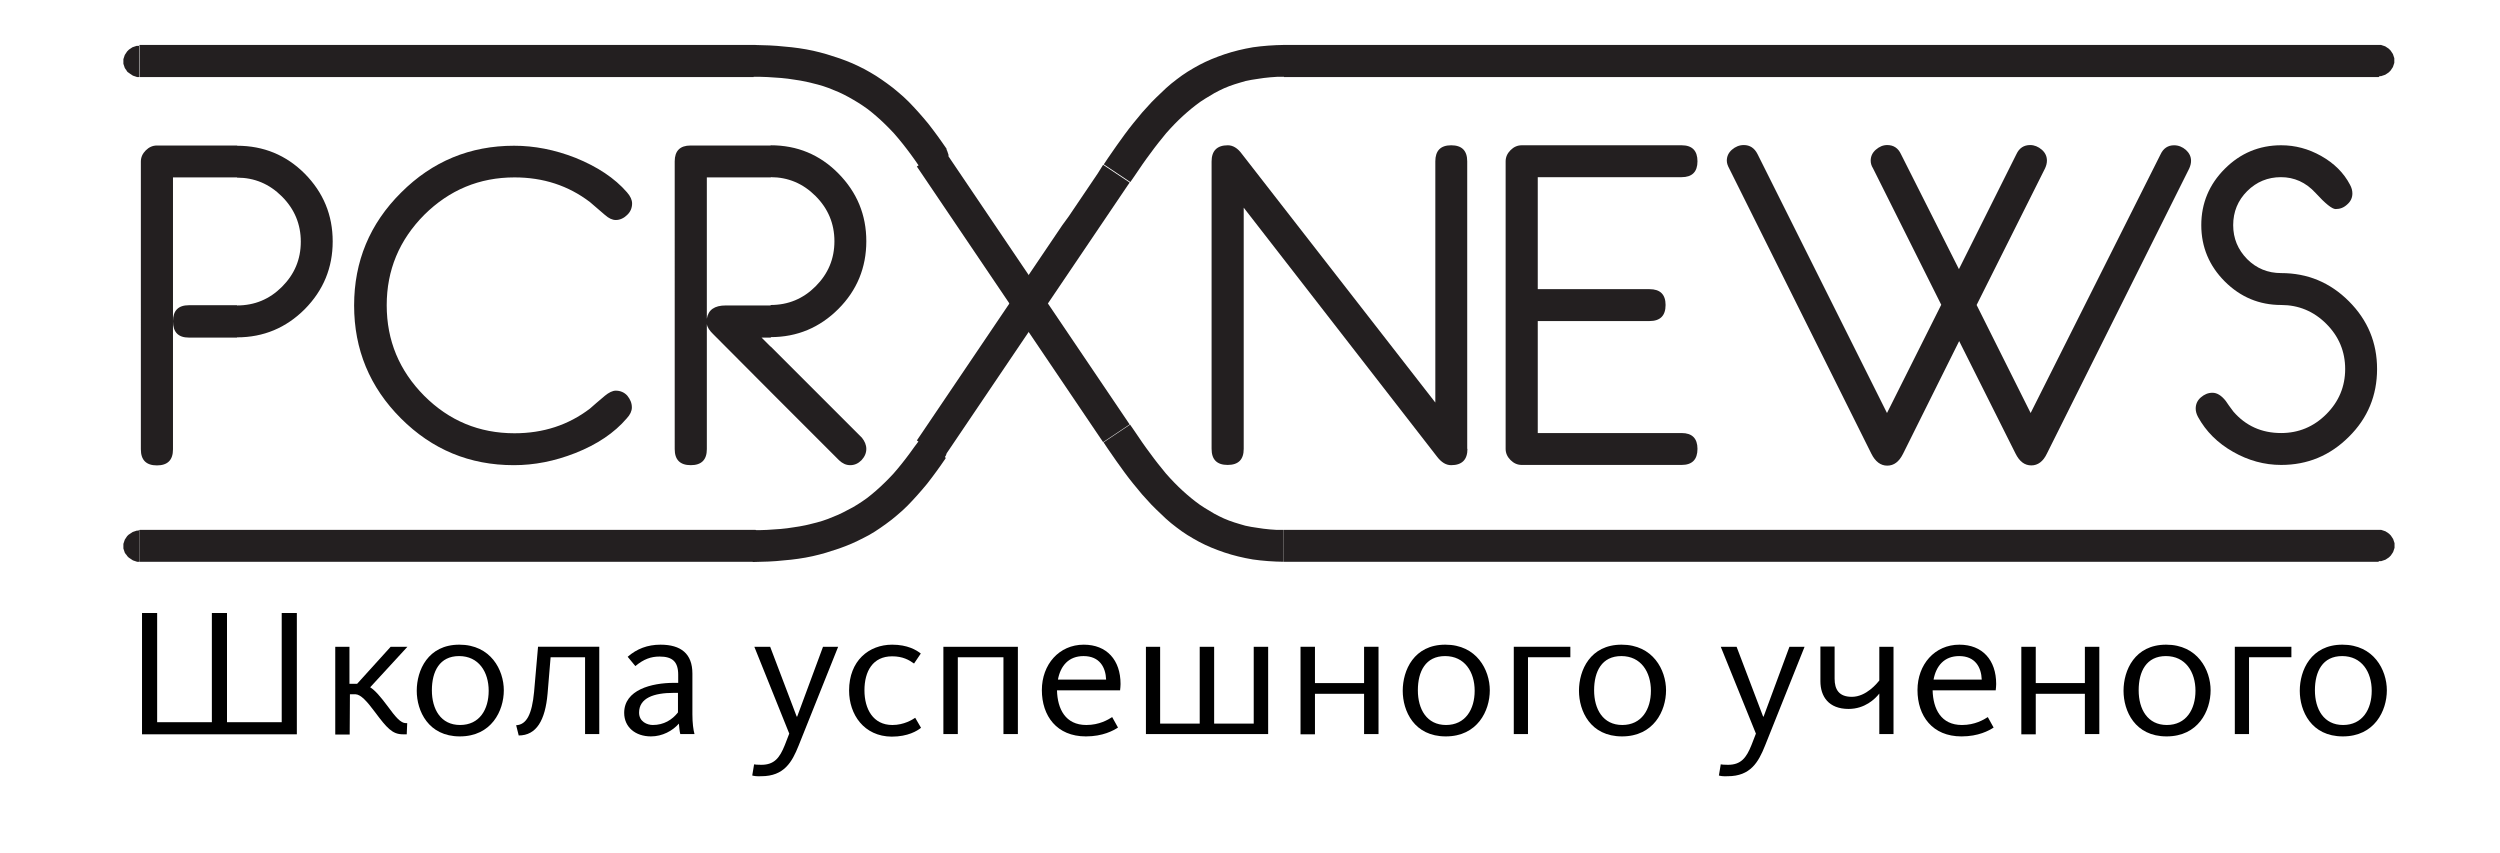
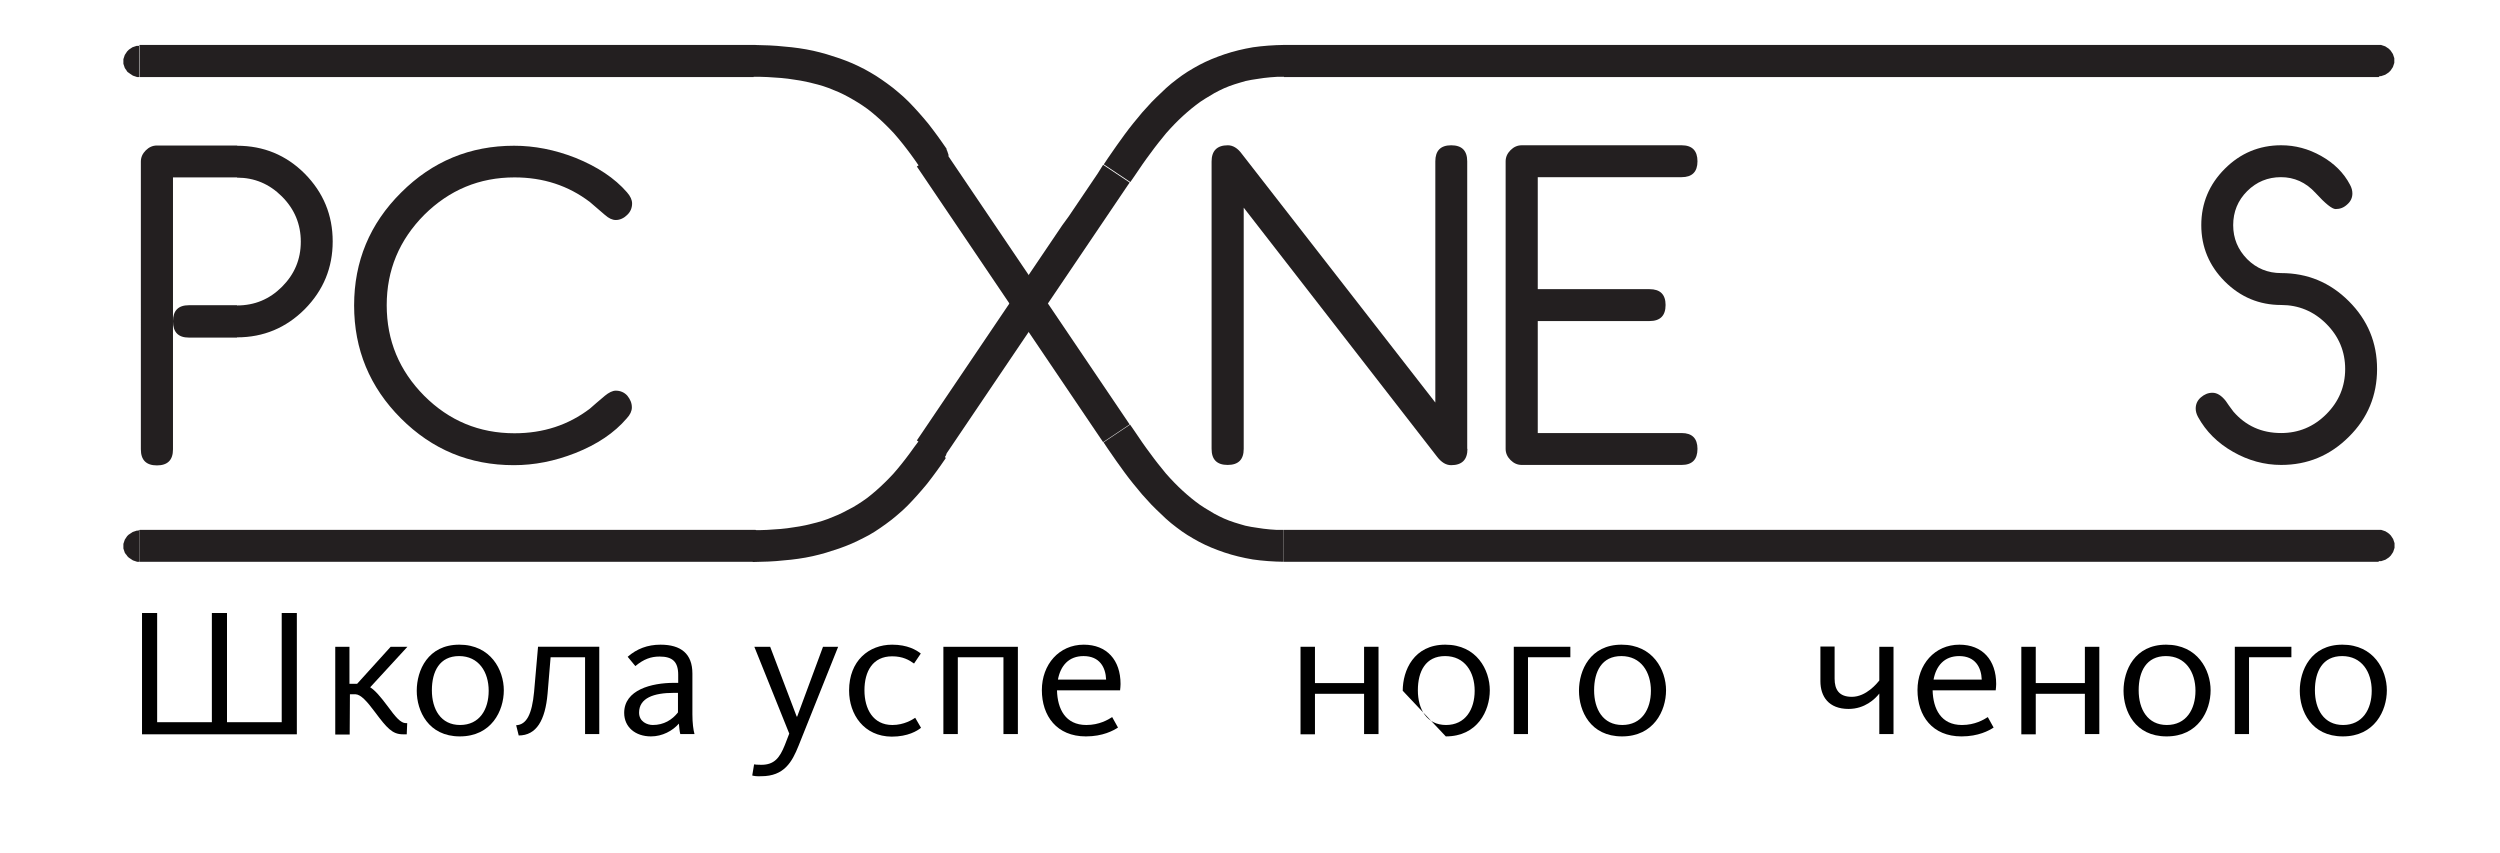
<svg xmlns="http://www.w3.org/2000/svg" version="1.1" id="Layer_1" x="0px" y="0px" viewBox="0 0 1073.8 366.2" style="enable-background:new 0 0 1073.8 366.2;" xml:space="preserve">
  <style type="text/css"> .st0{fill:#231F20;} </style>
  <g>
    <g>
      <path class="st0" d="M59.9,33.1l-0.4,0l-0.3,0l-0.3,0l-0.3-0.1l-0.3-0.1l-0.3-0.1l-0.3-0.1l-0.3-0.1l-0.3-0.1l-0.3-0.2l-0.3-0.2 l-0.3-0.2l-0.3-0.2l-0.3-0.2l-0.2-0.2L55,31.1l-0.2-0.2l-0.2-0.2l-0.2-0.3L54.2,30L54,29.8l-0.2-0.3l-0.2-0.3l-0.1-0.3l-0.1-0.3 l-0.1-0.3l-0.1-0.3l-0.1-0.3l-0.1-0.3l0-0.3l0-0.3l0-0.4l0-0.4l0-0.3l0-0.3l0.1-0.3l0.1-0.3l0.1-0.3l0.1-0.3l0.1-0.3l0.1-0.3 l0.2-0.3l0.2-0.3l0.2-0.3l0.2-0.3l0.2-0.3l0.2-0.2l0.2-0.2l0.2-0.2l0.2-0.2l0.3-0.2l0.3-0.2l0.3-0.2l0.3-0.2l0.3-0.2l0.3-0.1 l0.3-0.1l0.3-0.1l0.3-0.1l0.3-0.1l0.3-0.1l0.3,0l0.3,0l0.4,0V33.1L59.9,33.1z M323.5,33.1L323.5,33.1h-3h-3.9h-4.9H306h-6.5h-7.2 h-7.9h-8.5h-9h-9.5h-9.9h-10.2h-10.5h-10.7h-10.8h-10.9h-10.9h-10.8h-10.7h-10.5h-10.2h-9.9h-9.5h-9h-8.5h-7.9h-7.2H83h-5.7H67 h-4.1h-3V19.3h3H67h10.3H83h6.5h7.2h7.9h8.5h9h9.5h9.9h10.2h10.5h10.7h10.8h10.9h10.9h10.8h10.7h10.5h10.2h9.9h9.5h9h8.5h7.9h7.2 h6.5h5.7h4.9h3.9h3l0,0V33.1L323.5,33.1z M323.5,19.3l0.4,0l0.3,0l0.3,0l0.3,0.1l0.3,0.1l0.3,0.1l0.3,0.1l0.3,0.1l0.3,0.1l0.3,0.2 l0.3,0.2l0.3,0.2l0.3,0.2l0.3,0.2l0.2,0.2l0.2,0.2l0.2,0.2l0.2,0.2l0.2,0.3l0.2,0.3l0.2,0.3l0.2,0.3l0.2,0.3l0.1,0.3l0.1,0.3 l0.1,0.3l0.1,0.3l0.1,0.3l0.1,0.3l0,0.3l0,0.3l0,0.4l0,0.4l0,0.3l0,0.3l-0.1,0.3l-0.1,0.3l-0.1,0.3l-0.1,0.3l-0.1,0.3l-0.1,0.3 l-0.2,0.3l-0.2,0.3l-0.2,0.3l-0.2,0.3l-0.2,0.3l-0.2,0.2l-0.2,0.2l-0.2,0.2l-0.2,0.2l-0.3,0.2l-0.3,0.2l-0.3,0.2l-0.3,0.2 l-0.3,0.2l-0.3,0.1l-0.3,0.1l-0.3,0.1l-0.3,0.1l-0.3,0.1l-0.3,0.1l-0.3,0l-0.3,0l-0.4,0V19.3L323.5,19.3z M394.8,71.4L394.8,71.4 l-1.8-2.6l-1.8-2.5l-1.8-2.4l-1.8-2.3l-1.8-2.2l-1.8-2.1l-1.9-2l-1.9-1.9l-1.9-1.8l-1.9-1.7l-1.9-1.6l-1.9-1.5l-2-1.4l-2-1.3 l-2-1.2l-2.1-1.2l-2.1-1.1l-2.1-1l-2.2-0.9l-2.2-0.9l-2.3-0.8l-2.4-0.7l-2.4-0.6l-2.5-0.6l-2.6-0.5l-2.6-0.4l-2.7-0.4l-2.8-0.3 l-2.9-0.2l-3-0.2l-3-0.1l-3.1,0V19.3l3.4,0.1l3.4,0.1l3.3,0.2l3.2,0.3l3.2,0.3l3.1,0.4l3.1,0.5l3,0.6l2.9,0.7l2.9,0.8l2.8,0.9 l2.8,0.9l2.7,1l2.7,1.1l2.6,1.2l2.6,1.3l2.5,1.4l2.5,1.5l2.4,1.6l2.4,1.7l2.4,1.8l2.3,1.9l2.3,2l2.2,2.1l2.1,2.2l2.1,2.3l2.1,2.4 l2.1,2.5l2,2.6l2,2.7l2,2.8l2,2.9l0,0L394.8,71.4L394.8,71.4z M406.2,63.8l0.2,0.3l0.2,0.3l0.2,0.3l0.1,0.3l0.1,0.3l0.1,0.3 l0.1,0.3l0.1,0.3l0.1,0.3l0,0.3l0,0.3l0,0.3l0,0.3l0,0.3l0,0.3l-0.1,0.3l-0.1,0.3l-0.1,0.3l-0.1,0.3l-0.1,0.3l-0.1,0.3l-0.1,0.3 l-0.2,0.3l-0.2,0.3l-0.2,0.3l-0.2,0.3l-0.2,0.3l-0.2,0.2l-0.2,0.2l-0.3,0.2l-0.3,0.2l-0.3,0.2l-0.3,0.2l-0.3,0.2l-0.3,0.2 l-0.3,0.1l-0.3,0.1l-0.3,0.1l-0.3,0.1l-0.3,0.1l-0.3,0.1l-0.3,0l-0.3,0l-0.3,0l-0.3,0l-0.3,0l-0.3,0l-0.3-0.1l-0.3-0.1l-0.3-0.1 l-0.3-0.1l-0.3-0.1l-0.3-0.1l-0.3-0.1l-0.3-0.2l-0.3-0.2l-0.3-0.2l-0.3-0.2l-0.3-0.2l-0.2-0.2l-0.2-0.2l-0.2-0.3l-0.2-0.3 l-0.2-0.3L406.2,63.8L406.2,63.8z M473.8,189.9L473.8,189.9l-2.5-3.7l-2.5-3.7l-2.5-3.7l-2.5-3.7l-2.5-3.7l-2.5-3.7l-2.5-3.7 l-2.5-3.7l-2.5-3.7l-2.5-3.7l-2.5-3.7l-2.5-3.7l-2.5-3.7l-2.5-3.7l-2.5-3.7l-2.5-3.7l-2.5-3.7l-2.5-3.7l-2.5-3.7l-2.5-3.7 l-2.5-3.7l-2.5-3.7l-2.5-3.7l-2.5-3.7l-2.5-3.7l-2.5-3.7l-2.5-3.7l-2.5-3.7l-2.5-3.7l-2.5-3.7l-2.5-3.7l-2.5-3.7l11.4-7.6l2.5,3.7 l2.5,3.7l2.5,3.7l2.5,3.7l2.5,3.7l2.5,3.7l2.5,3.7l2.5,3.7l2.5,3.7l2.5,3.7l2.5,3.7l2.5,3.7l2.5,3.7l2.5,3.7l2.5,3.7l2.5,3.7 l2.5,3.7l2.5,3.7l2.5,3.7l2.5,3.7l2.5,3.7l2.5,3.7l2.5,3.7l2.5,3.7l2.5,3.7l2.5,3.7l2.5,3.7l2.5,3.7l2.5,3.7l2.5,3.7l2.5,3.7 l2.5,3.7l0,0L473.8,189.9L473.8,189.9z M551.5,241.3L551.5,241.3l-3.5-0.1l-3.4-0.2l-3.3-0.3l-3.2-0.4l-3.2-0.6l-3.1-0.7l-3-0.8 l-2.9-0.9l-2.8-1l-2.8-1.1l-2.7-1.2l-2.6-1.3l-2.5-1.4l-2.5-1.5l-2.4-1.6l-2.3-1.7l-2.3-1.8l-2.2-1.9l-2.1-2l-2.1-2l-2.1-2.1 l-2-2.2l-2-2.2l-1.9-2.3l-1.9-2.3l-1.9-2.4l-1.8-2.4l-1.8-2.5l-1.8-2.5l-1.8-2.6l-1.8-2.6l-1.8-2.7l11.4-7.6l1.8,2.6l1.7,2.5 l1.7,2.5l1.7,2.4l1.7,2.3l1.7,2.3l1.7,2.2l1.7,2.1l1.7,2.1l1.8,2l1.8,1.9l1.8,1.8l1.8,1.7l1.8,1.6l1.9,1.6l1.9,1.5l1.9,1.4l2,1.3 l2,1.2l2,1.2l2.1,1.1l2.1,1l2.2,0.9l2.3,0.8l2.3,0.7l2.4,0.7l2.5,0.5l2.6,0.4l2.7,0.4l2.8,0.3l2.9,0.2l3,0l0,0V241.3L551.5,241.3z M551.5,227.6l0.4,0l0.3,0l0.3,0l0.3,0.1l0.3,0.1l0.3,0.1l0.3,0.1l0.3,0.1l0.3,0.1l0.3,0.2l0.3,0.2l0.3,0.2l0.3,0.2l0.3,0.2 l0.3,0.2l0.2,0.2l0.2,0.2l0.2,0.2l0.2,0.3l0.2,0.3l0.2,0.3l0.2,0.3l0.2,0.3l0.1,0.3l0.1,0.3l0.1,0.3l0.1,0.3l0.1,0.3l0.1,0.3 l0,0.3l0,0.3l0,0.4l0,0.4l0,0.3l0,0.3l-0.1,0.3l-0.1,0.3l-0.1,0.3l-0.1,0.3l-0.1,0.3l-0.1,0.3l-0.2,0.3l-0.2,0.3l-0.2,0.3 l-0.2,0.3l-0.2,0.3l-0.2,0.2l-0.2,0.2l-0.2,0.2l-0.3,0.2l-0.3,0.2l-0.3,0.2l-0.3,0.2l-0.3,0.2l-0.3,0.2l-0.3,0.1l-0.3,0.1 l-0.3,0.1l-0.3,0.1l-0.3,0.1l-0.3,0.1l-0.3,0l-0.3,0l-0.4,0V227.6L551.5,227.6z M1021.7,227.6v13.7H551.5v-13.7H1021.7z M1021.7,227.6l0.4,0l0.4,0l0.3,0l0.3,0.1l0.3,0.1l0.3,0.1l0.3,0.1l0.3,0.1l0.3,0.1l0.3,0.2l0.3,0.2l0.3,0.2l0.3,0.2l0.3,0.2 l0.2,0.2l0.2,0.2l0.2,0.2l0.2,0.2l0.2,0.3l0.2,0.3l0.2,0.3l0.2,0.3l0.2,0.3l0.1,0.3l0.1,0.3l0.1,0.3l0.1,0.3l0.1,0.3l0.1,0.3 l0,0.3l0,0.3l0,0.4l0,0.4l0,0.3l0,0.3l-0.1,0.3l-0.1,0.3l-0.1,0.3l-0.1,0.3l-0.1,0.3l-0.1,0.3l-0.2,0.3l-0.2,0.3l-0.2,0.3 l-0.2,0.3l-0.2,0.3l-0.2,0.2l-0.2,0.2l-0.2,0.2l-0.2,0.2l-0.3,0.2l-0.3,0.2l-0.3,0.2l-0.3,0.2l-0.3,0.2l-0.3,0.1l-0.3,0.1 l-0.3,0.1l-0.3,0.1l-0.3,0.1l-0.3,0.1l-0.3,0l-0.4,0l-0.4,0V227.6z" />
    </g>
    <g>
      <path class="st0" d="M59.9,227.6v13.7l-0.4,0l-0.3,0l-0.3,0l-0.3-0.1l-0.3-0.1l-0.3-0.1l-0.3-0.1l-0.3-0.1l-0.3-0.1l-0.3-0.2 l-0.3-0.2l-0.3-0.2l-0.3-0.2l-0.3-0.2l-0.3-0.2l-0.2-0.2l-0.2-0.2l-0.2-0.2l-0.2-0.3l-0.2-0.3L54,238l-0.2-0.3l-0.2-0.3l-0.1-0.3 l-0.1-0.3l-0.1-0.3l-0.1-0.3l-0.1-0.3l-0.1-0.3l0-0.3l0-0.3l0-0.4l0-0.4l0-0.3l0-0.3l0.1-0.3l0.1-0.3l0.1-0.3l0.1-0.3l0.1-0.3 l0.1-0.3l0.2-0.3l0.2-0.3l0.2-0.3l0.2-0.3l0.2-0.3l0.2-0.2l0.2-0.2l0.2-0.2l0.3-0.2l0.3-0.2l0.3-0.2l0.3-0.2l0.3-0.2l0.3-0.2 l0.3-0.1l0.3-0.1l0.3-0.1l0.3-0.1l0.3-0.1l0.3-0.1l0.3,0l0.3,0L59.9,227.6L59.9,227.6z M323.5,227.6v13.7l0,0h-2.9h-3.9h-4.8h-5.6 h-6.4h-7.1h-7.8h-8.3h-8.8h-9.3h-9.7h-10h-10.2h-10.4h-10.6h-10.6h-10.6h-10.6h-10.4H155h-10h-9.7H126h-8.8h-8.3h-7.8H94h-6.4H82 h-4.8H62.9h-2.9v-13.7h2.9h14.3H82h5.6H94h7.1h7.8h8.3h8.8h9.3h9.7h10h10.2h10.4h10.6h10.6h10.6h10.6h10.4h10.2h10h9.7h9.3h8.8 h8.3h7.8h7.1h6.4h5.6h4.8h3.9H323.5L323.5,227.6L323.5,227.6z M323.5,241.3v-13.7l0.4,0l0.3,0l0.3,0l0.3,0.1l0.3,0.1l0.3,0.1 l0.3,0.1l0.3,0.1l0.3,0.1l0.3,0.2l0.3,0.2l0.3,0.2l0.3,0.2l0.3,0.2l0.2,0.2l0.2,0.2l0.2,0.2l0.2,0.2l0.2,0.3l0.2,0.3l0.2,0.3 l0.2,0.3l0.2,0.3l0.1,0.3l0.1,0.3l0.1,0.3l0.1,0.3l0.1,0.3l0.1,0.3l0,0.3l0,0.3l0,0.4l0,0.4l0,0.3l0,0.3l-0.1,0.3l-0.1,0.3 l-0.1,0.3l-0.1,0.3l-0.1,0.3l-0.1,0.3l-0.2,0.3l-0.2,0.3l-0.2,0.3l-0.2,0.3l-0.2,0.3l-0.2,0.2l-0.2,0.2l-0.2,0.2l-0.2,0.2 l-0.3,0.2l-0.3,0.2l-0.3,0.2l-0.3,0.2l-0.3,0.2l-0.3,0.1l-0.3,0.1l-0.3,0.1l-0.3,0.1l-0.3,0.1l-0.3,0.1l-0.3,0l-0.3,0L323.5,241.3 L323.5,241.3z M394.8,189.2l11.4,7.6l0,0l-2,2.9l-2,2.8l-2,2.7l-2,2.6l-2.1,2.5l-2.1,2.4l-2.1,2.3l-2.1,2.2l-2.2,2.1l-2.3,2 l-2.3,1.9l-2.4,1.8l-2.4,1.7l-2.4,1.6l-2.5,1.5L371,231l-2.6,1.3l-2.6,1.2l-2.7,1.1l-2.7,1l-2.8,0.9l-2.8,0.9l-2.9,0.8l-2.9,0.7 l-3,0.6l-3.1,0.5l-3.1,0.4l-3.2,0.3l-3.2,0.3l-3.3,0.2l-3.4,0.1l-3.4,0.1v-13.7l3.1,0l3-0.1l3-0.2l2.9-0.2l2.8-0.3l2.7-0.4 l2.6-0.4l2.6-0.5l2.5-0.6l2.4-0.6l2.4-0.7l2.3-0.8l2.2-0.9l2.2-0.9l2.1-1l2.1-1.1l2.1-1.1l2-1.2l2-1.3l2-1.4l1.9-1.5l1.9-1.6 l1.9-1.7l1.9-1.8l1.9-1.9l1.9-2l1.8-2.1l1.8-2.2l1.8-2.3l1.8-2.4l1.8-2.5L394.8,189.2L394.8,189.2L394.8,189.2z M406.2,196.8 l-11.4-7.6l0.2-0.3l0.2-0.3l0.2-0.3l0.2-0.2l0.2-0.2l0.3-0.2l0.3-0.2l0.3-0.2l0.3-0.2l0.3-0.2l0.3-0.1l0.3-0.1l0.3-0.1l0.3-0.1 l0.3-0.1l0.3-0.1l0.3-0.1l0.3,0l0.3,0l0.3,0l0.3,0l0.3,0l0.3,0l0.3,0.1l0.3,0.1l0.3,0.1l0.3,0.1l0.3,0.1l0.3,0.1l0.3,0.2l0.3,0.2 l0.3,0.2l0.3,0.2l0.3,0.2l0.3,0.2l0.2,0.2l0.2,0.2l0.2,0.3l0.2,0.3l0.2,0.3l0.2,0.3l0.2,0.3l0.1,0.3l0.1,0.3l0.1,0.3l0.1,0.3 l0.1,0.3l0.1,0.3l0.1,0.3l0,0.3l0,0.3l0,0.3l0,0.3l0,0.3l0,0.3l-0.1,0.3l-0.1,0.3l-0.1,0.3l-0.1,0.3l-0.1,0.3l-0.1,0.3l-0.2,0.3 l-0.2,0.3L406.2,196.8L406.2,196.8z M473.8,70.8l11.4,7.6l0,0l-2.5,3.7l-2.5,3.7l-2.5,3.7l-2.5,3.7l-2.5,3.7l-2.5,3.7l-2.5,3.7 l-2.5,3.7l-2.5,3.7l-2.5,3.7l-2.5,3.7l-2.5,3.7l-2.5,3.7l-2.5,3.7l-2.5,3.7l-2.5,3.7l-2.5,3.7l-2.5,3.7l-2.5,3.7l-2.5,3.7 l-2.5,3.7l-2.5,3.7l-2.5,3.7l-2.5,3.7l-2.5,3.7l-2.5,3.7l-2.5,3.7l-2.5,3.7l-2.5,3.7l-2.5,3.7l-2.5,3.7l-2.5,3.7l-11.4-7.6 l2.5-3.7l2.5-3.7l2.5-3.7l2.5-3.7l2.5-3.7l2.5-3.7l2.5-3.7l2.5-3.7l2.5-3.7l2.5-3.7l2.5-3.7l2.5-3.7l2.5-3.7l2.5-3.7l2.5-3.7 l2.5-3.7l2.5-3.7l2.5-3.7l2.5-3.7l2.5-3.7l2.5-3.7l2.5-3.7l2.5-3.7l2.5-3.7l2.5-3.7L459,93l2.5-3.7l2.5-3.7l2.5-3.7l2.5-3.7 l2.5-3.7L473.8,70.8L473.8,70.8L473.8,70.8z M551.5,19.3v13.7l0,0l-3,0l-2.9,0.2l-2.8,0.3l-2.7,0.4l-2.6,0.4l-2.5,0.5l-2.4,0.7 l-2.3,0.7l-2.3,0.8l-2.2,0.9l-2.1,1l-2.1,1.1l-2,1.2l-2,1.2l-2,1.3l-1.9,1.4l-1.9,1.5l-1.9,1.6l-1.8,1.6l-1.8,1.7l-1.8,1.8 l-1.8,1.9l-1.8,2l-1.7,2.1l-1.7,2.1l-1.7,2.2l-1.7,2.3l-1.7,2.3l-1.7,2.4l-1.7,2.5l-1.7,2.5l-1.8,2.6l-11.4-7.6l1.8-2.7l1.8-2.6 l1.8-2.6l1.8-2.5l1.8-2.5l1.8-2.4l1.9-2.4l1.9-2.3l1.9-2.3l2-2.2l2-2.2l2.1-2.1l2.1-2l2.1-2l2.2-1.9l2.3-1.8l2.3-1.7l2.4-1.6 l2.5-1.5l2.5-1.4l2.6-1.3l2.7-1.2l2.8-1.1l2.8-1l2.9-0.9l3-0.8l3.1-0.7l3.2-0.6l3.2-0.4l3.3-0.3l3.4-0.2L551.5,19.3L551.5,19.3 L551.5,19.3z M551.5,33.1V19.3l0.4,0l0.3,0l0.3,0l0.3,0.1l0.3,0.1l0.3,0.1l0.3,0.1l0.3,0.1l0.3,0.1l0.3,0.2l0.3,0.2l0.3,0.2 l0.3,0.2l0.3,0.2l0.3,0.2l0.2,0.2l0.2,0.2l0.2,0.2l0.2,0.3l0.2,0.3l0.2,0.3l0.2,0.3l0.2,0.3l0.1,0.3l0.1,0.3l0.1,0.3l0.1,0.3 l0.1,0.3l0.1,0.3l0,0.3l0,0.3l0,0.4l0,0.4l0,0.3l0,0.3l-0.1,0.3l-0.1,0.3l-0.1,0.3l-0.1,0.3l-0.1,0.3l-0.1,0.3l-0.2,0.3l-0.2,0.3 l-0.2,0.3l-0.2,0.3l-0.2,0.3l-0.2,0.2l-0.2,0.2l-0.2,0.2l-0.3,0.2l-0.3,0.2l-0.3,0.2l-0.3,0.2l-0.3,0.2l-0.3,0.2l-0.3,0.1 l-0.3,0.1l-0.3,0.1l-0.3,0.1l-0.3,0.1l-0.3,0.1l-0.3,0l-0.3,0L551.5,33.1L551.5,33.1z M1021.7,33.1H551.5V19.3h470.2V33.1z M1021.7,33.1V19.3l0.4,0l0.3,0l0.3,0l0.3,0.1l0.3,0.1l0.3,0.1l0.3,0.1l0.3,0.1l0.3,0.1l0.3,0.2l0.3,0.2l0.3,0.2l0.3,0.2l0.3,0.2 l0.2,0.2l0.2,0.2l0.2,0.2l0.2,0.2l0.2,0.3l0.2,0.3l0.2,0.3l0.2,0.3l0.2,0.3l0.1,0.3l0.1,0.3l0.1,0.3l0.1,0.3l0.1,0.3l0.1,0.3 l0,0.3l0,0.3l0,0.4l0,0.4l0,0.3l0,0.3l-0.1,0.3l-0.1,0.3l-0.1,0.3l-0.1,0.3l-0.1,0.3l-0.1,0.3l-0.2,0.3l-0.2,0.3l-0.2,0.3 l-0.2,0.3l-0.2,0.3l-0.2,0.2l-0.2,0.2l-0.2,0.2l-0.2,0.2l-0.3,0.2l-0.3,0.2l-0.3,0.2l-0.3,0.2l-0.3,0.2l-0.3,0.1l-0.3,0.1 l-0.3,0.1l-0.3,0.1l-0.3,0.1l-0.3,0.1l-0.3,0l-0.3,0L1021.7,33.1z" />
    </g>
    <path class="st0" d="M101.8,131.2c7.6,0,14-2.7,19.3-8c5.4-5.4,8.1-11.8,8.1-19.4c0-7.5-2.7-14-8.1-19.4 c-5.4-5.4-11.8-8.1-19.3-8.1V62.6c11.4,0,21.1,4,29.1,12c8,8.1,12,17.8,12,29.1c0,11.3-4,21-12,29.1c-8,8-17.7,12.1-29.1,12.1 V131.2z M74.3,138c0-4.6,2.3-6.9,6.8-6.9h20.6h0.1V145l-0.1,0H81.1C76.6,145,74.3,142.7,74.3,138V193c0,4.6-2.3,6.9-6.9,6.9 c-4.6,0-6.9-2.3-6.9-6.9V69.4c0-1.8,0.7-3.4,2.1-4.8c1.4-1.4,3-2.1,4.8-2.1h34.3h0.1v13.7h-0.1H74.3V138z" />
    <path class="st0" d="M271.4,175c0,1.5-0.7,3.1-2.2,4.7c-5.3,6.2-12.7,11.2-22.1,14.9c-8.9,3.5-17.6,5.2-26.4,5.2 c-19,0-35.1-6.7-48.5-20.1c-13.4-13.4-20.1-29.6-20.1-48.5c0-18.9,6.7-35.1,20.2-48.5c13.4-13.4,29.6-20.1,48.5-20.1 c8.7,0,17.5,1.7,26.4,5.2c9.4,3.8,16.8,8.7,22.1,14.8c1.5,1.7,2.2,3.3,2.2,4.8c0,1.9-0.7,3.6-2.1,4.9c-1.4,1.4-3.1,2.2-4.9,2.2 c-1.5,0-3-0.7-4.7-2.2c-1.4-1.2-3.6-3.1-6.4-5.5c-9.3-7.1-20.1-10.6-32.4-10.6c-15.1,0-28,5.4-38.8,16.1 c-10.7,10.8-16.1,23.7-16.1,38.8c0,15.2,5.4,28.1,16.1,38.9c10.7,10.7,23.6,16.1,38.8,16.1c12.3,0,23.1-3.5,32.4-10.6 c1.4-1.3,3.6-3.1,6.4-5.5c1.7-1.4,3.3-2.2,4.7-2.2c1.9,0,3.6,0.7,4.9,2.1C270.7,171.5,271.4,173.1,271.4,175z" />
-     <path class="st0" d="M372.1,192.8c0,1.8-0.7,3.4-2.1,4.9c-1.4,1.4-3,2.1-4.8,2.1c-1.8,0-3.3-0.7-4.8-2.1L331,168.3v-19.5l39.2,39.2 C371.4,189.5,372.1,191.1,372.1,192.8L372.1,192.8z M331,62.4c11.4,0,21.1,4,29.1,12.1c8,8.1,12,17.8,12,29.1 c0,11.3-4,21.1-12,29.1c-8,8-17.7,12.1-29.1,12.1v-13.8c7.6,0,14-2.7,19.3-8c5.4-5.4,8.1-11.8,8.1-19.4c0-7.5-2.7-14-8.1-19.4 c-5.4-5.4-11.8-8.1-19.3-8.1V62.4z M331,168.3l-24.5-24.6c-1.7-1.6-2.7-3.1-2.9-4.5v53.7c0,4.6-2.3,6.9-6.9,6.9 c-4.6,0-6.9-2.3-6.9-6.9V69.3c0-4.5,2.3-6.8,6.8-6.8h34.4l0.1,0v13.7h-0.1h-27.4v60.7c0.6-3.8,3.3-5.7,8.1-5.7h19.3h0.1v13.8h0 l-4,0l4,4V168.3z" />
    <path class="st0" d="M630.3,192.8c0,4.6-2.3,7-7,7c-2.2,0-4.2-1.2-6.1-3.7l-83-106.9v103.6c0,4.6-2.3,6.9-6.9,6.9 c-4.6,0-6.9-2.3-6.9-6.9V69.4c0-4.6,2.3-7,7-7c2.1,0,4.2,1.2,6,3.7l83.1,106.8V69.3c0-4.6,2.3-6.9,6.8-6.9c4.6,0,6.9,2.3,6.9,6.9 V192.8z" />
    <path class="st0" d="M729.1,192.8c0,4.6-2.3,6.9-6.8,6.9h-68.7c-1.8,0-3.4-0.7-4.8-2.1c-1.4-1.4-2.1-3-2.1-4.8V69.3 c0-1.8,0.7-3.4,2.1-4.8c1.4-1.4,3-2.1,4.8-2.1h68.7c4.5,0,6.8,2.3,6.8,6.9c0,4.5-2.3,6.8-6.8,6.8h-61.8v48.1h48 c4.6,0,6.9,2.3,6.9,6.8c0,4.6-2.3,6.9-6.9,6.9h-48V186h61.8C726.8,186,729.1,188.3,729.1,192.8z" />
-     <path class="st0" d="M941.1,69.1c0,1.1-0.3,2.2-0.8,3.3l-61.1,122.4c-1.6,3.4-3.9,5.1-6.7,5.1c-2.9,0-5.1-1.7-6.8-5.1l-24.2-48.3 l-24.1,48.4c-1.7,3.4-3.9,5.1-6.8,5.1c-2.8,0-5.1-1.7-6.8-5.1L742.7,72.3c-0.6-1.1-1-2.2-1-3.3c0-1.8,0.7-3.4,2.2-4.7 c1.5-1.3,3.2-2,5.1-2c2.6,0,4.6,1.3,5.9,3.9l55.6,111.2l23.3-46.5l-29.3-58.6c-0.7-1.1-1-2.2-1-3.3c0-1.8,0.7-3.4,2.2-4.7 c1.5-1.3,3.1-2,4.9-2c2.7,0,4.7,1.3,5.9,3.9l24.9,49.4l24.7-49.4c1.2-2.6,3.2-3.9,5.9-3.9c1.8,0,3.5,0.7,5,2 c1.5,1.3,2.2,2.9,2.2,4.7c0,1.1-0.3,2.2-0.8,3.3l-29.4,58.7l23.2,46.4L928,66.3c1.2-2.6,3.2-3.9,5.8-3.9c1.9,0,3.6,0.7,5.1,2 C940.3,65.7,941.1,67.2,941.1,69.1z" />
    <path class="st0" d="M1021,158.5c0,11.3-4,21.1-12.1,29.1c-8.1,8.1-17.8,12.1-29.1,12.1c-7.2,0-14.1-1.9-20.6-5.6 c-6.7-3.8-11.7-8.8-15.1-15c-0.7-1.3-1-2.5-1-3.6c0-1.9,0.7-3.5,2.2-4.8c1.5-1.3,3.1-2,5-2c1.9,0,3.8,1.1,5.7,3.5 c0.7,1.1,1.8,2.6,3.3,4.6c5.3,6.1,12.1,9.2,20.5,9.2c7.5,0,14-2.7,19.4-8.1c5.4-5.4,8.1-11.9,8.1-19.4c0-7.5-2.7-14-8.1-19.4 c-5.4-5.4-11.9-8.1-19.4-8.1c-9.4,0-17.5-3.4-24.2-10.1c-6.7-6.7-10.1-14.8-10.1-24.2c0-9.4,3.4-17.5,10.1-24.2 c6.7-6.7,14.8-10.1,24.2-10.1c6,0,11.7,1.5,17.2,4.6c5.5,3.1,9.7,7.2,12.4,12.4c0.7,1.3,1,2.5,1,3.7c0,1.8-0.7,3.4-2.2,4.7 c-1.5,1.4-3.1,2-5,2c-1.5,0-4.4-2.3-8.6-6.9c-4.2-4.6-9.2-6.8-14.9-6.8c-5.6,0-10.5,2-14.5,6c-4,4-6,8.9-6,14.6 c0,5.7,2,10.5,6,14.6c4,4,8.9,6,14.6,6c11.3,0,21,4,29.1,12.1C1017,137.5,1021,147.2,1021,158.5z" />
  </g>
  <g>
    <path d="M61,263.3h6.5v46.9H91v-46.9h6.5v46.9H121v-46.9h6.5v52.1H61V263.3z" />
    <path d="M143.9,277.8h6.2v15.9h3.3l14.4-15.9h7.2l-16,17.4c2.2,1.4,4.4,4,7.4,8c3.5,4.8,5.7,7.4,7.9,7.4h0.6l-0.2,4.8H173 c-4.5,0-6.9-2.8-11.9-9.5c-3.5-4.7-6.1-7.6-8.4-7.7h-2.4l-0.1,17.3h-6.2V277.8z" />
    <path d="M179,296.7c0-8.8,4.8-19.8,18.3-19.8s19.1,10.9,19.1,19.6c0,8.8-5.3,19.8-18.9,19.8C184,316.3,179,305.4,179,296.7z M209.9,296.7c0-8.1-4.3-14.9-12.7-14.9s-11.7,6.6-11.7,14.7s3.8,14.9,12.1,14.9C206,311.4,209.9,304.7,209.9,296.7z" />
    <path d="M221.7,311.5c4.5-0.2,6.8-4.8,7.7-14.3l1.7-19.4h26.3v37.5h-6.1v-33h-14.8l-1.3,15.6c-1,11.5-4.8,18-12.4,18L221.7,311.5z" />
    <path d="M268.1,306.2c0-9.9,11.7-12.9,21.4-12.9h1.8v-3.5c0-5.6-2.5-7.8-8-7.8c-3.7,0-6.8,1.1-10.4,4.1l-3.3-4 c3.9-3.4,8.5-5.2,14.1-5.2c8.8,0,13.7,3.9,13.7,12.4v17.5c0,3.8,0.4,6.7,0.9,8.5h-6.1c-0.3-1-0.5-3.4-0.6-4.5 c-2.7,3.1-7.1,5.5-12,5.5C272.9,316.3,268.1,312.3,268.1,306.2z M291.2,306v-8.4h-1.8c-8.6,0-14.9,2.2-14.9,8.5 c0,3.9,3.5,5.3,5.9,5.3C285.1,311.4,288.7,309.2,291.2,306z" />
    <path d="M323.1,333.1l0.8-4.8c0.6,0.1,1.1,0.2,3.1,0.2c5.6,0,7.9-3,10.1-8.5l1.9-4.9L324,277.8h6.8l11.4,30h0.2l11.1-30h6.5 l-17,42.5c-2.8,7-6.2,13.1-16,13.1C324.9,333.5,323.9,333.3,323.1,333.1z" />
    <path d="M364.7,296.6c0-12.8,8.5-19.7,18.5-19.7c6.6,0,10.4,2.3,12.3,3.8l-2.9,4.3c-2.1-1.5-4.8-3.1-9.4-3.1 c-8.3,0-11.9,6.4-11.9,14.6c0,8,3.7,14.9,12,14.9c5,0,8.6-2.3,9.8-3.1l2.5,4.3c-1.6,1.3-5.6,3.8-12.6,3.8 C371.1,316.3,364.7,306.9,364.7,296.6z" />
    <path d="M405.2,277.8h32v37.5H431v-33h-19.6v33h-6.2V277.8z" />
    <path d="M447.5,296.4c0-11,7.4-19.5,18-19.5c9.9,0,15.8,6.6,15.8,16.9c0,0.9-0.1,1.7-0.2,2.7H454c0.2,8,3.6,14.9,12.6,14.9 c5.6,0,9.4-2.3,11.1-3.4l2.5,4.5c-2,1.3-6.5,3.8-13.8,3.8C453.9,316.3,447.5,307.5,447.5,296.4z M475.1,291.9 c-0.2-5.3-2.8-10.1-9.7-10.1c-6.4,0-9.9,4.2-11,10.1H475.1z" />
-     <path d="M492.1,277.8h6.2v33h17v-33h6.2v33h17v-33h6.2v37.5h-52.5V277.8z" />
    <path d="M558.6,277.8h6.2v15.6h21.1v-15.6h6.2v37.5h-6.2V298h-21.1v17.4h-6.2V277.8z" />
-     <path d="M602.5,296.7c0-8.8,4.8-19.8,18.3-19.8s19.1,10.9,19.1,19.6c0,8.8-5.3,19.8-18.9,19.8S602.5,305.4,602.5,296.7z M633.4,296.7c0-8.1-4.3-14.9-12.7-14.9s-11.7,6.6-11.7,14.7s3.8,14.9,12.1,14.9S633.4,304.7,633.4,296.7z" />
+     <path d="M602.5,296.7c0-8.8,4.8-19.8,18.3-19.8s19.1,10.9,19.1,19.6c0,8.8-5.3,19.8-18.9,19.8z M633.4,296.7c0-8.1-4.3-14.9-12.7-14.9s-11.7,6.6-11.7,14.7s3.8,14.9,12.1,14.9S633.4,304.7,633.4,296.7z" />
    <path d="M650.2,277.8h24.3v4.5h-18.2v33h-6.1V277.8z" />
    <path d="M678.2,296.7c0-8.8,4.8-19.8,18.3-19.8s19.1,10.9,19.1,19.6c0,8.8-5.3,19.8-18.9,19.8S678.2,305.4,678.2,296.7z M709.1,296.7c0-8.1-4.3-14.9-12.7-14.9s-11.7,6.6-11.7,14.7s3.8,14.9,12.1,14.9S709.1,304.7,709.1,296.7z" />
-     <path d="M738.3,333.1l0.8-4.8c0.6,0.1,1.1,0.2,3.1,0.2c5.6,0,7.9-3,10.1-8.5l1.9-4.9l-15.1-37.3h6.8l11.4,30h0.2l11.1-30h6.5 l-17,42.5c-2.8,7-6.2,13.1-16,13.1C740,333.5,739,333.3,738.3,333.1z" />
    <path d="M807.2,297.9c-1.8,2.3-6.2,6.6-13.2,6.6c-8.6,0-12.1-5.4-12.1-11.9v-14.9h6.1v13.8c0,4.7,1.9,7.8,7.4,7.8 c6.2,0,10.9-5.9,11.8-7v-14.5h6.1v37.5h-6.1V297.9z" />
    <path d="M823.6,296.4c0-11,7.4-19.5,18-19.5c9.9,0,15.8,6.6,15.8,16.9c0,0.9-0.1,1.7-0.2,2.7h-27.1c0.2,8,3.6,14.9,12.6,14.9 c5.6,0,9.4-2.3,11.1-3.4l2.5,4.5c-2,1.3-6.5,3.8-13.8,3.8C830,316.3,823.6,307.5,823.6,296.4z M851.2,291.9 c-0.2-5.3-2.8-10.1-9.7-10.1c-6.4,0-9.9,4.2-11,10.1H851.2z" />
    <path d="M868.2,277.8h6.2v15.6h21.1v-15.6h6.2v37.5h-6.2V298h-21.1v17.4h-6.2V277.8z" />
    <path d="M912.1,296.7c0-8.8,4.8-19.8,18.3-19.8s19.1,10.9,19.1,19.6c0,8.8-5.3,19.8-18.9,19.8S912.1,305.4,912.1,296.7z M943,296.7 c0-8.1-4.3-14.9-12.7-14.9s-11.7,6.6-11.7,14.7s3.8,14.9,12.1,14.9S943,304.7,943,296.7z" />
    <path d="M959.9,277.8h24.3v4.5H966v33h-6.1V277.8z" />
    <path d="M987.8,296.7c0-8.8,4.8-19.8,18.3-19.8s19.1,10.9,19.1,19.6c0,8.8-5.3,19.8-18.9,19.8S987.8,305.4,987.8,296.7z M1018.7,296.7c0-8.1-4.3-14.9-12.7-14.9s-11.7,6.6-11.7,14.7s3.8,14.9,12.1,14.9S1018.7,304.7,1018.7,296.7z" />
  </g>
</svg>